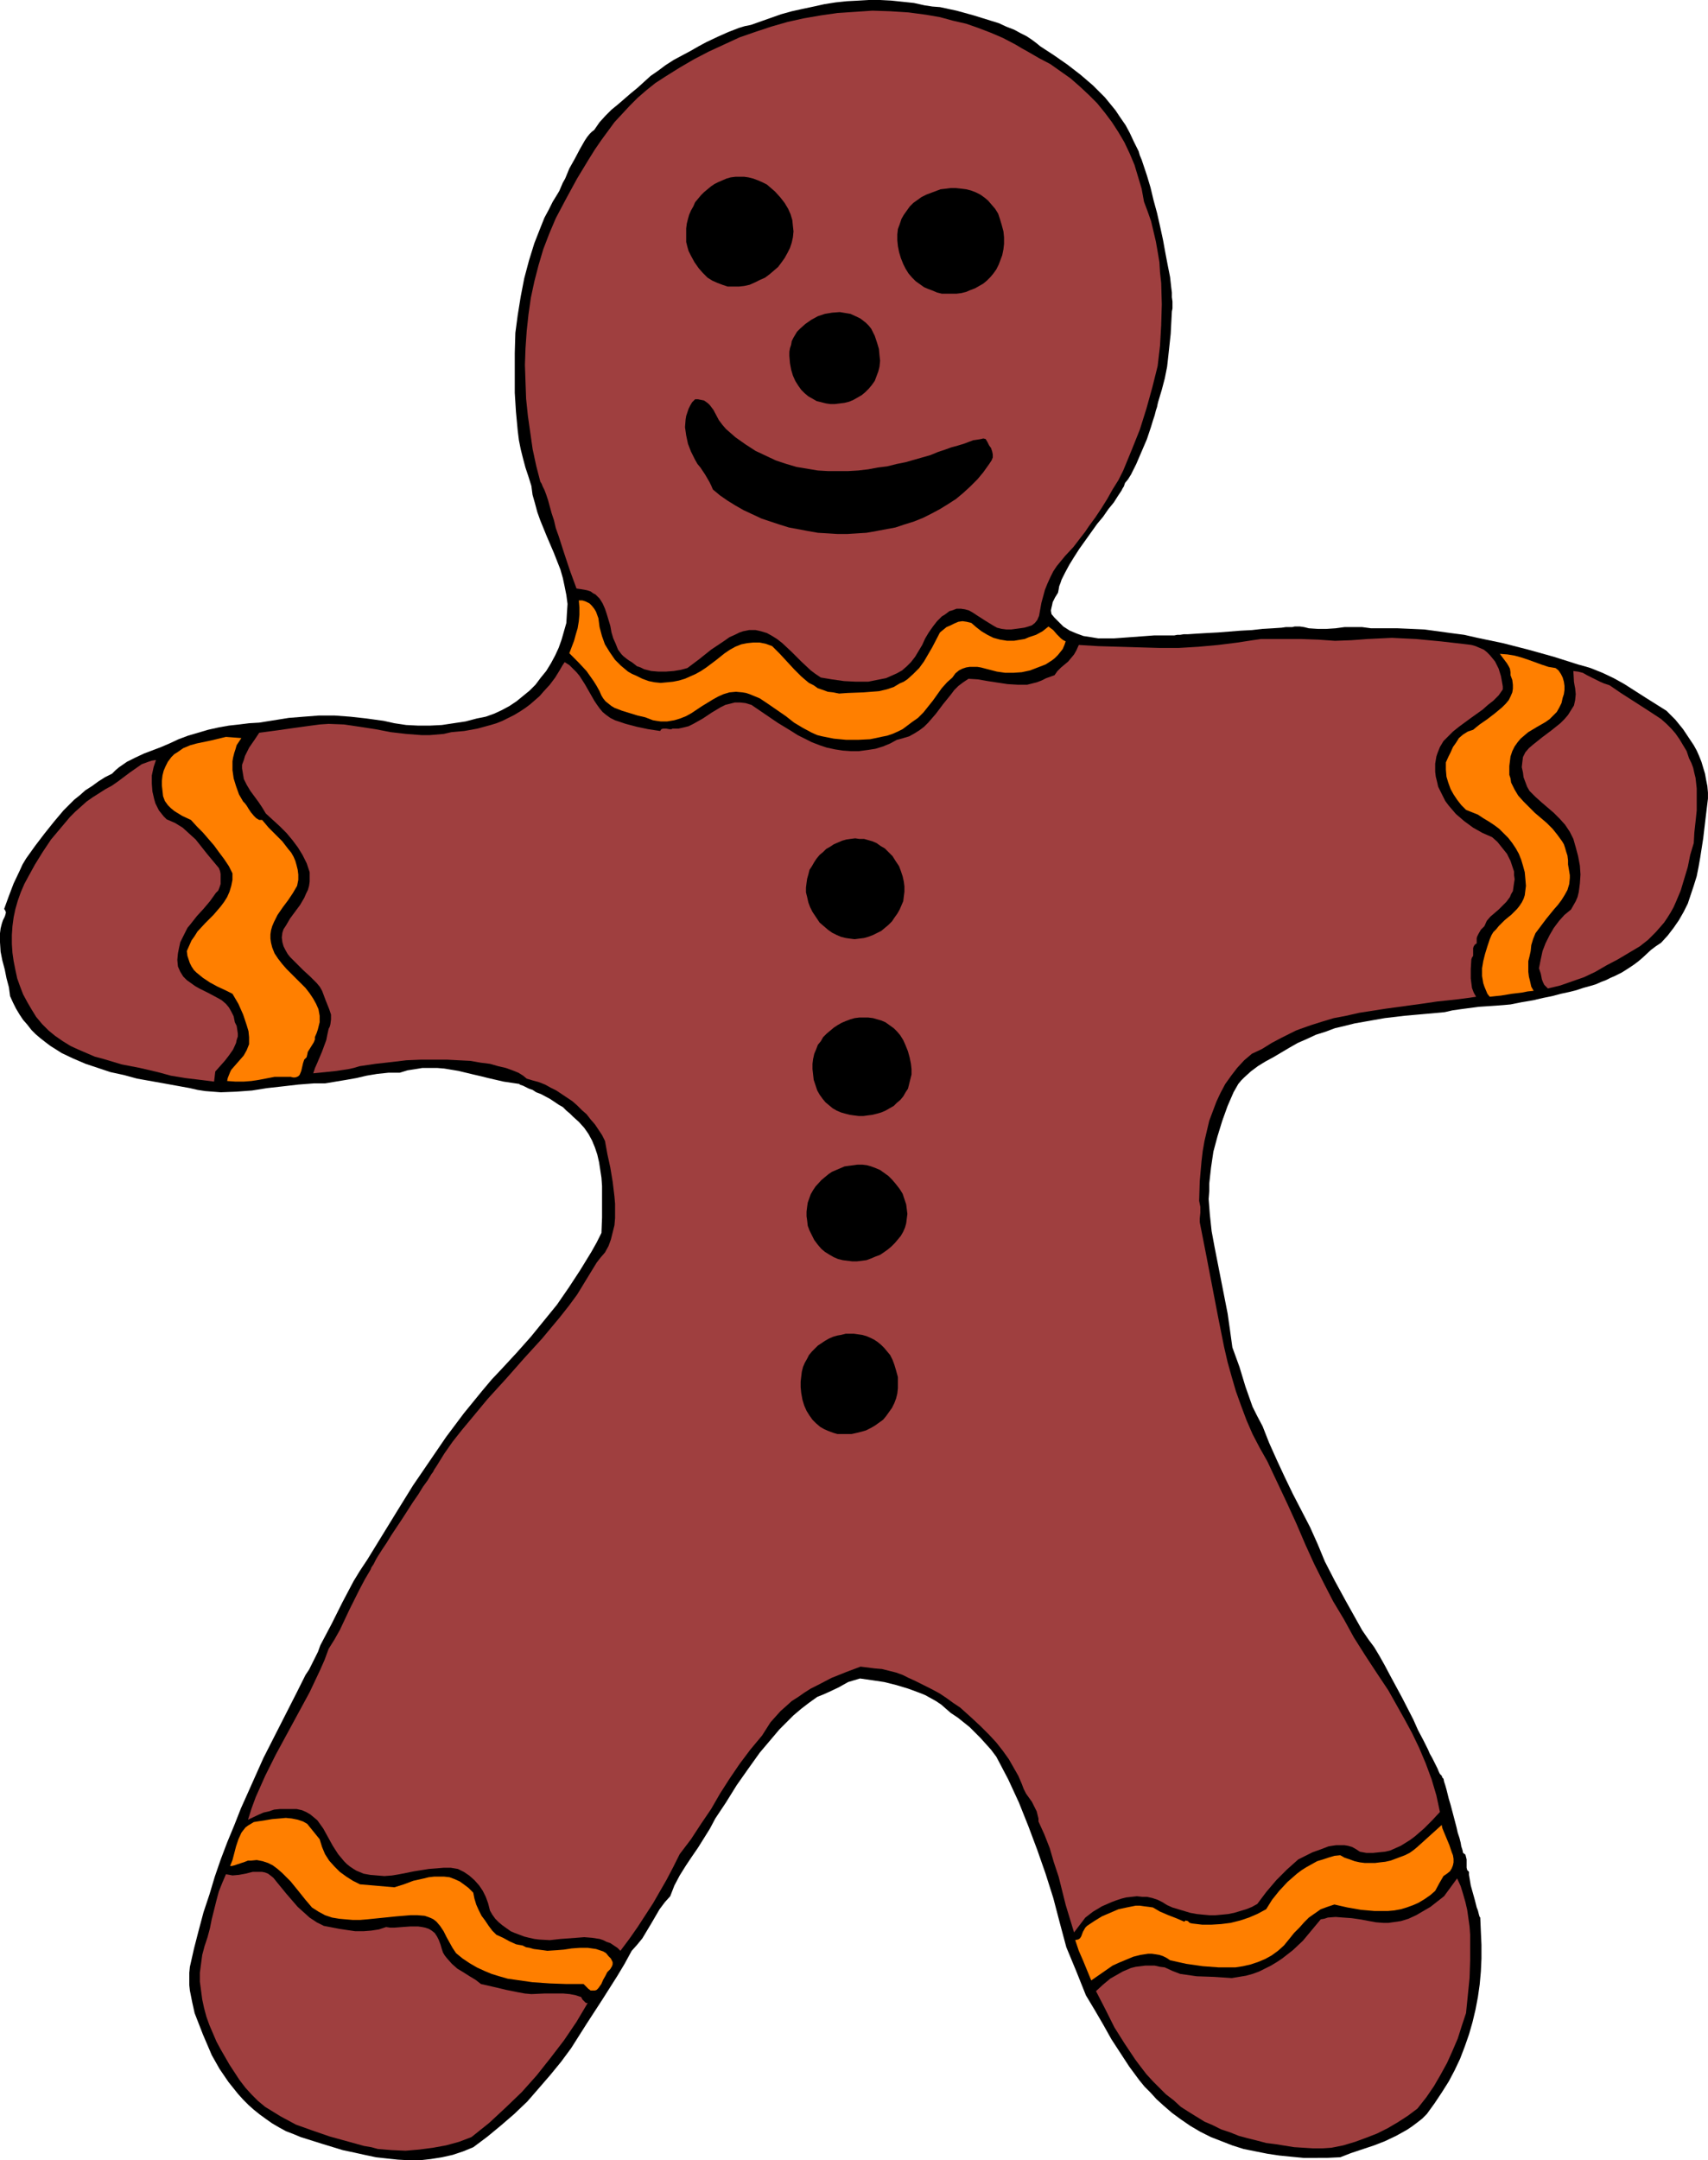
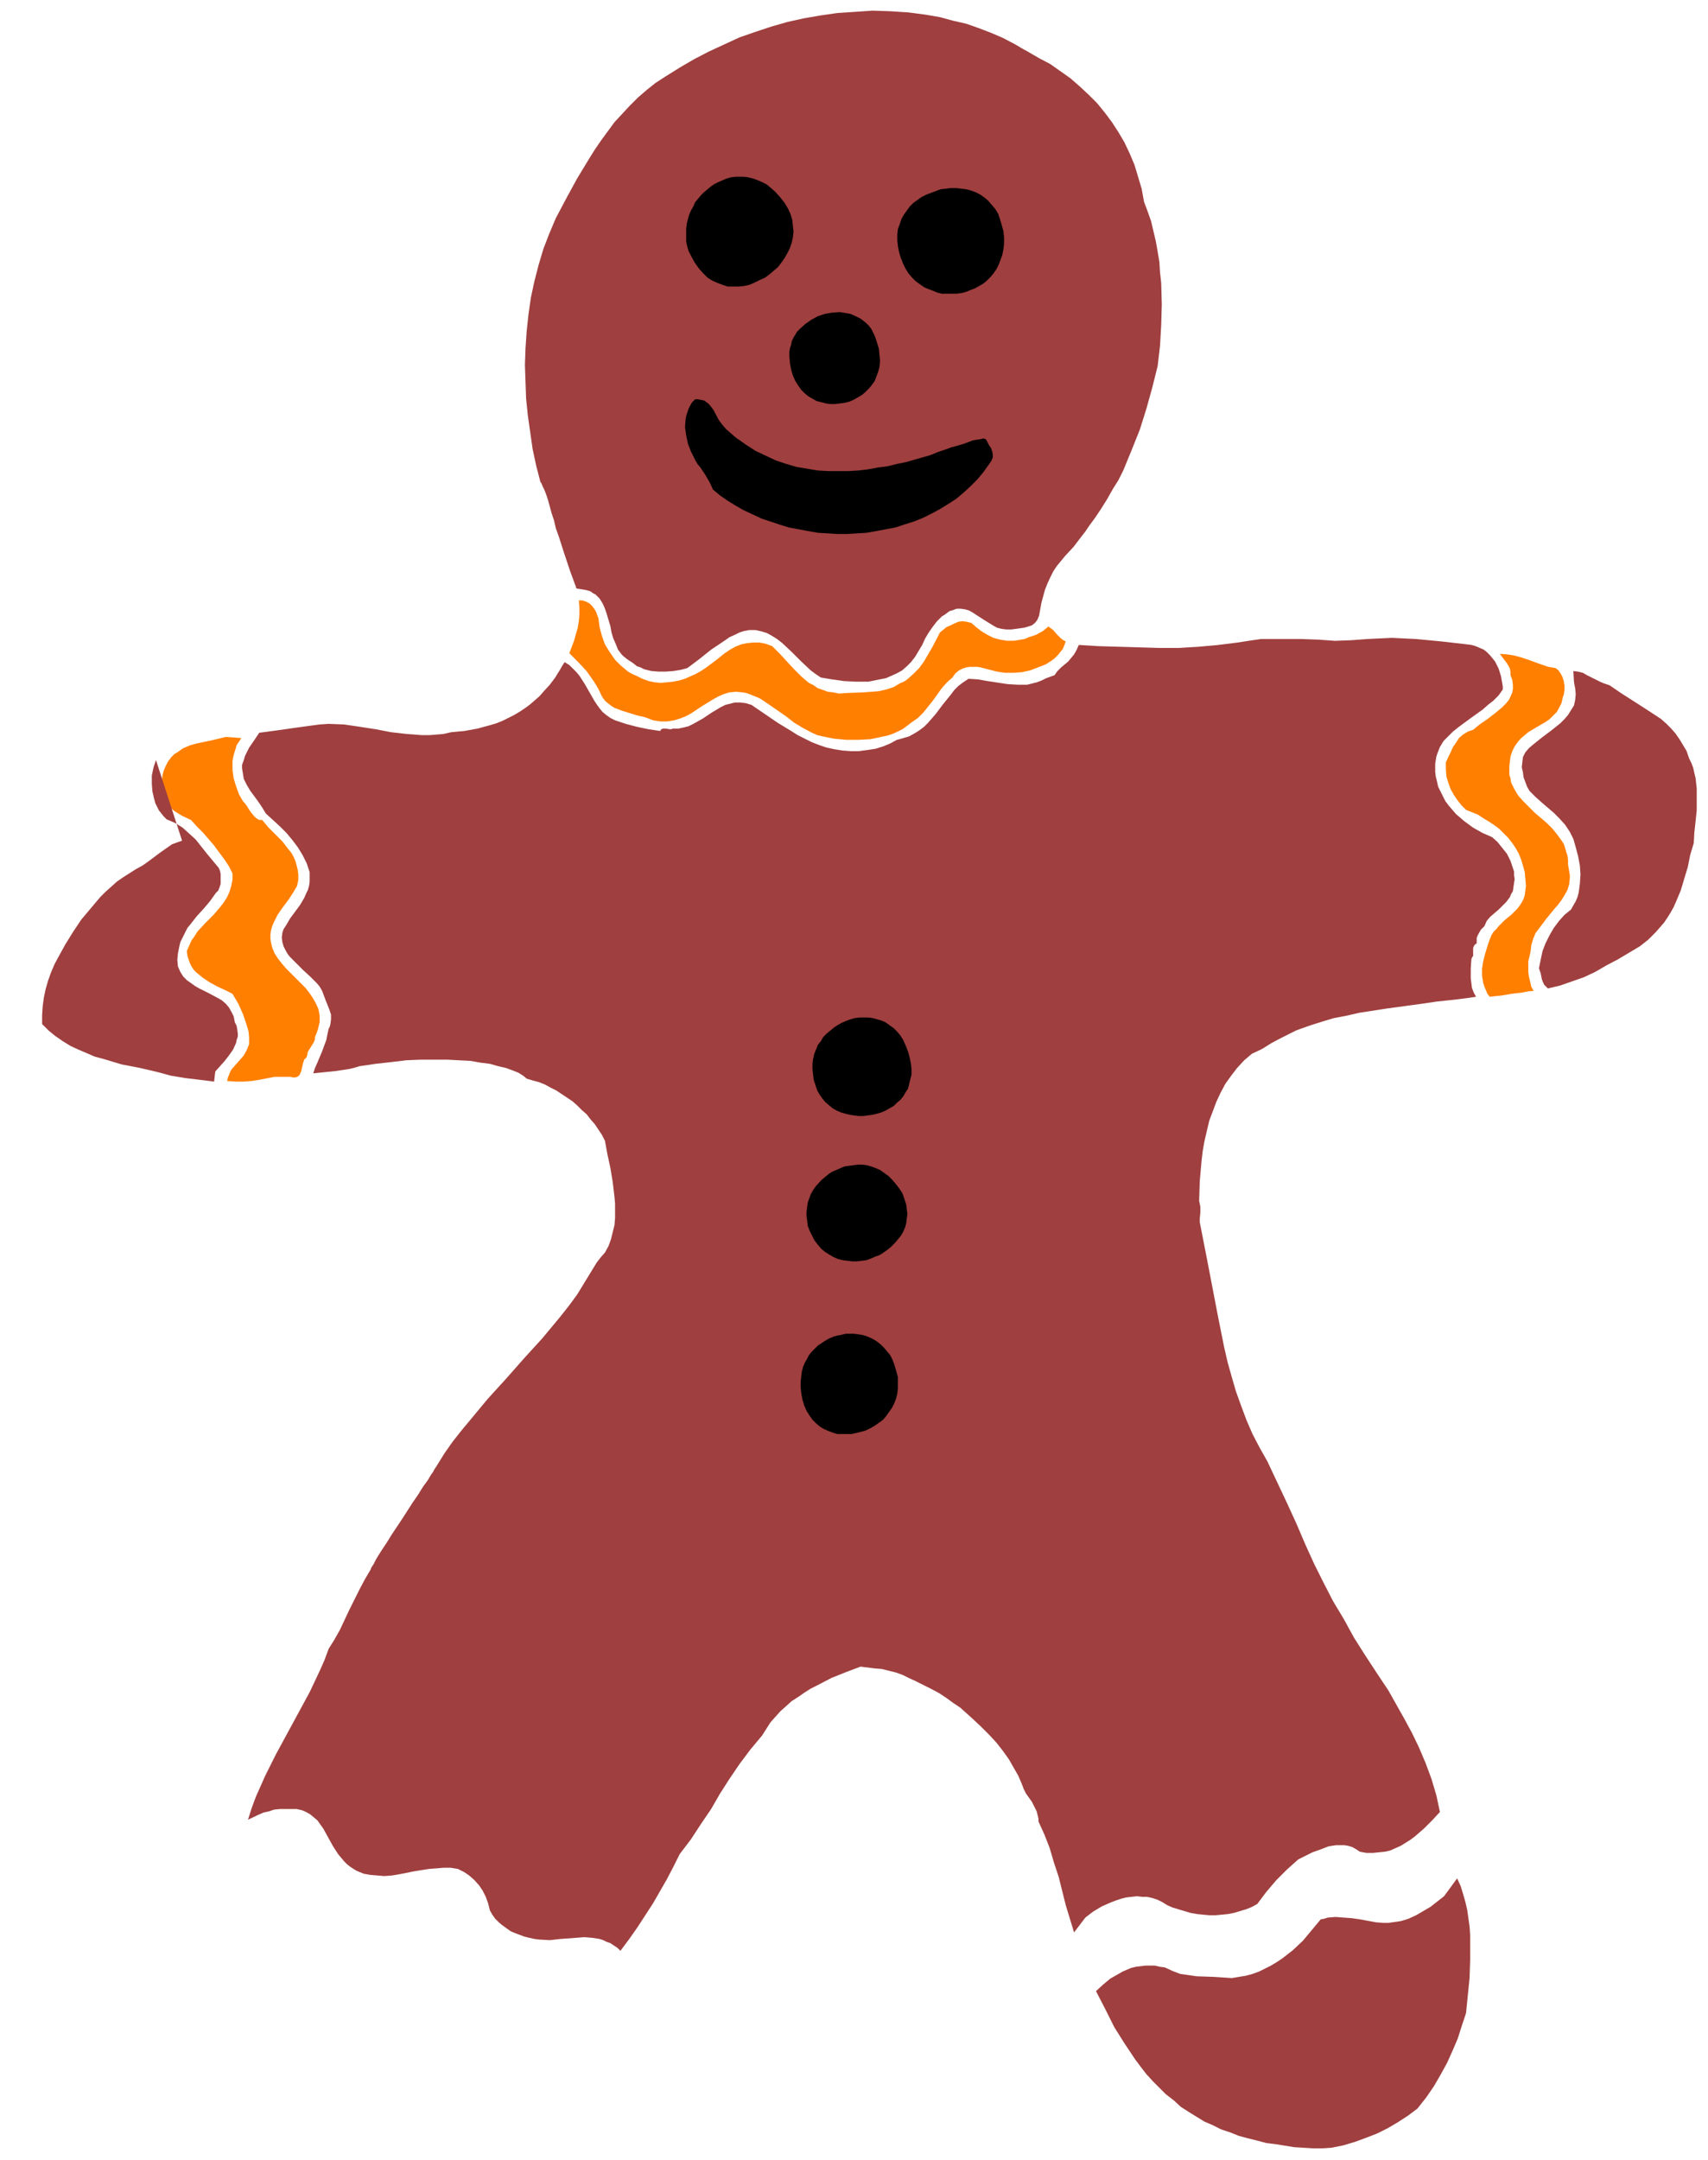
<svg xmlns="http://www.w3.org/2000/svg" xmlns:ns1="http://sodipodi.sourceforge.net/DTD/sodipodi-0.dtd" xmlns:ns2="http://www.inkscape.org/namespaces/inkscape" version="1.0" width="123.143mm" height="155.668mm" id="svg20" ns1:docname="Ginger Bread Boy 08.wmf">
  <ns1:namedview id="namedview20" pagecolor="#ffffff" bordercolor="#000000" borderopacity="0.25" ns2:showpageshadow="2" ns2:pageopacity="0.0" ns2:pagecheckerboard="0" ns2:deskcolor="#d1d1d1" ns2:document-units="mm" />
  <defs id="defs1">
    <pattern id="WMFhbasepattern" patternUnits="userSpaceOnUse" width="6" height="6" x="0" y="0" />
  </defs>
-   <path style="fill:#000000;fill-opacity:1;fill-rule:evenodd;stroke:none" d="m 283.455,12.604 3.717,2.424 3.717,2.585 3.555,2.747 3.394,2.909 1.616,1.616 1.616,1.616 1.454,1.778 1.454,1.778 1.293,1.939 1.454,2.101 1.131,2.101 1.131,2.424 0.323,0.646 0.485,0.97 0.485,0.97 0.323,1.131 0.485,1.131 0.485,1.454 0.97,2.909 0.97,3.232 0.808,3.393 0.97,3.555 0.808,3.555 0.808,3.717 0.646,3.555 0.646,3.393 0.646,3.232 0.323,2.909 0.162,1.293 v 1.293 l 0.162,1.131 v 1.939 l -0.162,0.808 -0.323,6.14 -0.646,5.979 -0.323,2.909 -0.646,3.232 -0.808,3.07 -0.97,3.232 -0.162,0.646 -0.162,0.808 -0.323,0.97 -0.323,1.293 -0.485,1.454 -0.485,1.616 -1.131,3.393 -1.454,3.393 -1.454,3.393 -0.808,1.616 -0.646,1.293 -0.808,1.293 -0.808,0.97 -0.162,0.485 -0.162,0.485 -0.323,0.485 -0.323,0.646 -0.97,1.454 -1.131,1.778 -1.454,1.778 -1.454,2.101 -1.616,1.939 -1.616,2.262 -3.232,4.525 -1.454,2.262 -1.293,2.101 -1.131,2.101 -0.97,1.939 -0.323,0.97 -0.323,0.808 -0.162,0.97 -0.162,0.808 -0.808,1.293 -0.646,1.293 -0.162,0.808 -0.162,0.646 -0.162,0.808 0.162,0.97 0.808,0.97 0.808,0.808 0.808,0.808 0.808,0.808 1.778,1.131 1.939,0.808 1.778,0.646 2.101,0.323 1.939,0.323 h 2.101 2.101 l 2.262,-0.162 4.363,-0.323 4.363,-0.323 h 2.262 2.101 0.485 0.646 l 0.808,-0.162 h 0.808 l 0.97,-0.162 h 1.131 l 2.424,-0.162 2.747,-0.162 3.07,-0.162 6.141,-0.485 3.07,-0.162 2.909,-0.323 2.747,-0.162 2.424,-0.162 1.131,-0.162 h 0.97 0.808 l 0.646,-0.162 h 0.646 0.323 0.485 l 1.131,0.162 1.293,0.323 2.424,0.162 h 2.424 l 2.424,-0.162 2.424,-0.323 h 2.424 2.424 l 2.424,0.323 h 3.717 3.555 l 3.717,0.162 3.555,0.162 3.555,0.485 3.555,0.485 3.717,0.485 3.555,0.808 6.949,1.454 6.949,1.778 6.949,1.939 6.626,2.101 1.778,0.485 1.616,0.485 3.232,1.293 3.07,1.454 2.909,1.616 5.818,3.717 5.656,3.555 2.424,2.424 2.101,2.585 1.939,2.909 0.97,1.454 0.808,1.454 0.646,1.454 0.646,1.616 0.485,1.616 0.485,1.616 0.323,1.778 0.323,1.616 0.162,1.778 v 1.616 l -0.646,5.332 -0.323,2.747 -0.323,2.747 -0.808,5.171 -0.485,2.747 -0.485,2.424 -0.808,2.585 -0.808,2.424 -0.808,2.424 -1.131,2.262 -1.293,2.262 -1.454,2.101 -1.616,2.101 -1.778,1.939 -1.454,0.97 -1.293,0.97 -2.262,2.101 -1.131,0.97 -1.293,0.97 -1.454,0.97 -1.778,1.131 -1.939,0.97 -1.131,0.485 -1.293,0.646 -1.293,0.485 -1.454,0.646 -1.616,0.485 -1.778,0.485 -1.939,0.646 -1.939,0.485 -2.262,0.485 -2.424,0.646 -2.424,0.485 -2.747,0.646 -2.909,0.485 -3.232,0.646 -1.778,0.162 -2.101,0.162 -2.424,0.162 -2.424,0.162 -4.848,0.646 -2.262,0.323 -2.101,0.485 -5.333,0.485 -5.495,0.485 -5.495,0.646 -5.495,0.97 -2.747,0.485 -2.586,0.646 -2.747,0.646 -2.586,0.97 -2.586,0.808 -2.424,1.131 -2.586,1.131 -2.262,1.293 -4.363,2.585 -2.101,1.131 -2.101,1.293 -1.939,1.454 -1.778,1.616 -0.808,0.808 -0.808,0.97 -0.646,1.131 -0.646,1.131 -1.616,3.717 -1.454,4.04 -1.293,4.201 -1.131,4.201 -0.646,4.363 -0.485,4.363 v 2.101 l -0.162,2.101 0.162,2.101 0.162,2.101 0.485,4.525 0.808,4.363 1.778,9.049 1.778,9.049 0.646,4.525 0.646,4.686 1.939,5.333 1.616,5.332 0.97,2.747 0.97,2.747 1.293,2.585 1.454,2.747 1.778,4.525 2.101,4.686 2.101,4.525 2.262,4.686 4.687,9.049 2.101,4.686 1.939,4.686 2.747,5.333 2.909,5.333 3.071,5.494 1.454,2.585 1.778,2.585 1.454,1.939 1.454,2.424 1.454,2.585 1.454,2.747 3.232,5.979 3.071,5.979 1.293,2.909 1.454,2.747 1.293,2.585 0.485,1.131 0.646,1.131 0.485,0.97 0.485,0.97 0.485,0.97 0.323,0.808 0.323,0.646 0.485,0.485 0.162,0.485 0.323,0.323 0.162,0.808 0.323,0.97 0.323,1.131 0.323,1.293 0.323,1.293 0.485,1.616 0.808,3.07 0.808,3.07 0.323,1.454 0.485,1.454 0.323,1.293 0.162,0.97 0.323,0.97 0.162,0.808 0.646,0.485 0.162,0.646 0.162,0.646 v 0.808 0.646 0.808 l 0.162,0.646 0.485,0.485 v 0.808 l 0.162,0.97 0.323,1.939 1.131,4.04 0.485,1.939 0.323,0.808 0.162,0.646 0.162,0.646 0.162,0.485 0.162,0.162 v 0.162 l 0.162,3.717 0.162,3.555 v 3.717 l -0.162,3.555 -0.323,3.555 -0.485,3.393 -0.646,3.393 -0.808,3.393 -0.97,3.393 -1.131,3.232 -1.293,3.393 -1.454,3.07 -1.616,3.07 -1.939,3.07 -1.939,2.909 -2.101,2.909 -1.293,1.293 -1.454,1.131 -1.293,0.97 -1.454,0.97 -2.909,1.616 -3.071,1.454 -2.909,1.131 -6.303,2.101 -2.909,1.131 -3.394,0.162 H 358.44 355.208 l -3.394,-0.323 -3.232,-0.323 -3.232,-0.485 -3.232,-0.646 -3.232,-0.646 -3.07,-0.97 -2.909,-1.131 -2.909,-1.131 -2.909,-1.454 -2.747,-1.616 -2.586,-1.778 -2.424,-1.778 -2.424,-2.101 -1.778,-1.616 -1.616,-1.778 -1.616,-1.616 -1.454,-1.778 -2.747,-3.717 -2.424,-3.717 -2.424,-3.717 -2.262,-4.04 -2.262,-3.878 -2.424,-4.04 -1.293,-3.232 -1.293,-3.232 -2.747,-6.625 -1.778,-6.625 -1.778,-6.787 -2.101,-6.625 -2.262,-6.464 -2.424,-6.464 -2.586,-6.464 -2.909,-6.302 -1.616,-3.07 -1.616,-3.07 -1.454,-1.939 -1.454,-1.616 -1.454,-1.616 -1.454,-1.454 -1.454,-1.454 -1.616,-1.293 -1.616,-1.293 -1.939,-1.293 -1.293,-1.131 -1.293,-1.131 -1.454,-0.97 -1.454,-0.808 -1.454,-0.808 -1.616,-0.646 -3.071,-1.131 -3.232,-0.97 -3.232,-0.808 -3.232,-0.485 -3.394,-0.485 -1.616,0.485 -1.616,0.485 -2.586,1.454 -2.747,1.293 -1.454,0.646 -1.616,0.646 -2.262,1.616 -2.101,1.616 -2.101,1.778 -1.939,1.939 -1.939,1.939 -1.778,2.101 -3.555,4.201 -3.232,4.525 -3.071,4.363 -2.909,4.686 -2.909,4.363 -1.454,2.747 -1.616,2.585 -1.616,2.585 -1.778,2.585 -1.616,2.424 -1.616,2.585 -1.454,2.747 -1.131,2.909 -1.454,1.616 -1.454,1.939 -2.262,3.878 -2.424,4.04 -1.454,1.778 -1.454,1.616 -1.939,3.555 -1.939,3.232 -4.202,6.625 -2.101,3.232 -2.101,3.232 -4.202,6.625 -2.747,3.717 -2.909,3.555 -3.07,3.555 -3.232,3.717 -3.555,3.393 -3.555,3.07 -3.717,3.07 -3.879,2.909 -2.747,1.131 -2.909,0.97 -2.909,0.646 -3.071,0.485 -2.909,0.323 h -3.07 l -2.909,-0.162 -3.071,-0.323 -2.909,-0.323 -3.07,-0.646 -2.909,-0.646 -3.07,-0.646 -5.818,-1.778 -5.656,-1.778 -1.939,-0.808 -2.101,-0.808 -1.778,-0.97 -1.939,-1.131 -1.616,-1.131 -1.778,-1.293 -1.616,-1.293 -1.454,-1.293 -1.454,-1.454 -1.454,-1.616 -1.293,-1.616 -1.293,-1.616 -2.424,-3.555 -2.101,-3.717 -2.424,-5.656 -1.131,-2.909 -1.131,-2.909 -0.646,-2.909 -0.646,-3.232 -0.162,-1.454 v -1.616 -1.778 l 0.162,-1.616 1.131,-5.009 1.293,-5.009 1.293,-4.848 1.616,-4.848 1.454,-4.848 1.616,-4.686 1.778,-4.686 1.939,-4.686 1.778,-4.525 2.101,-4.686 4.04,-9.049 4.525,-8.888 4.525,-8.888 1.616,-3.232 0.808,-1.616 0.97,-1.454 1.616,-3.232 0.808,-1.616 0.646,-1.778 3.07,-5.817 2.909,-5.817 3.07,-5.817 1.778,-2.909 1.939,-2.909 8.242,-13.412 4.202,-6.787 4.525,-6.625 4.525,-6.625 4.848,-6.464 5.01,-6.14 2.586,-3.07 2.747,-2.909 4.04,-4.363 3.879,-4.363 3.555,-4.363 3.555,-4.363 3.232,-4.686 3.071,-4.686 3.07,-5.009 1.454,-2.585 1.293,-2.585 0.162,-4.201 v -4.201 -4.363 l -0.162,-2.262 -0.323,-2.101 -0.323,-2.101 -0.485,-2.101 -0.646,-1.939 -0.808,-1.939 -0.97,-1.778 -1.131,-1.616 -1.454,-1.616 -1.616,-1.454 -0.808,-0.808 -0.97,-0.808 -0.97,-0.97 -1.131,-0.646 -2.424,-1.616 -2.424,-1.293 -1.293,-0.485 -0.97,-0.646 -0.97,-0.323 -0.97,-0.485 -0.646,-0.323 -0.485,-0.162 -0.485,-0.162 v -0.162 l -4.363,-0.646 -4.202,-0.97 -1.939,-0.485 -2.101,-0.485 -4.04,-0.97 -3.879,-0.646 -1.939,-0.162 h -1.939 -2.101 l -1.939,0.323 -2.101,0.323 -2.101,0.646 h -1.616 -1.454 l -3.07,0.323 -2.909,0.485 -2.747,0.646 -2.747,0.485 -2.909,0.485 -2.909,0.485 h -1.454 -1.616 l -4.202,0.323 -4.202,0.485 -4.363,0.485 -4.04,0.646 -4.363,0.323 -4.202,0.162 -2.101,-0.162 -2.101,-0.162 -2.101,-0.323 -2.101,-0.485 -7.111,-1.293 -7.272,-1.293 -3.555,-0.97 -3.717,-0.808 -3.394,-1.131 -3.394,-1.131 -3.394,-1.454 -3.07,-1.454 -3.07,-1.939 -1.293,-0.97 -1.454,-1.131 L 9.696,281.653 8.565,280.522 7.434,279.068 6.303,277.775 5.333,276.321 4.363,274.705 3.555,273.089 2.747,271.311 2.424,268.888 1.778,266.464 1.293,264.04 0.646,261.616 0.162,259.192 0,256.607 v -1.131 -1.293 l 0.162,-1.293 0.323,-1.293 0.323,-0.97 0.485,-0.97 0.162,-0.485 0.162,-0.646 -0.162,-0.485 -0.323,-0.485 1.293,-3.555 1.293,-3.393 1.616,-3.393 0.808,-1.778 0.97,-1.616 2.424,-3.393 2.586,-3.393 2.586,-3.232 2.586,-3.07 2.909,-2.909 1.616,-1.293 1.454,-1.293 1.778,-1.131 1.778,-1.293 1.778,-1.131 1.939,-0.97 0.97,-0.97 0.97,-0.808 2.101,-1.454 2.262,-1.131 2.424,-1.131 4.687,-1.778 2.262,-0.97 2.424,-1.131 2.586,-0.97 2.747,-0.808 2.747,-0.808 2.909,-0.646 2.747,-0.485 2.909,-0.323 2.586,-0.323 2.747,-0.162 4.04,-0.646 4.04,-0.646 4.04,-0.323 4.202,-0.323 h 4.202 l 4.363,0.323 4.363,0.485 4.687,0.646 2.909,0.646 3.232,0.485 3.232,0.162 h 3.232 l 3.232,-0.162 3.232,-0.485 3.232,-0.485 3.071,-0.808 2.424,-0.485 2.262,-0.808 2.101,-0.97 2.101,-1.131 1.939,-1.293 1.778,-1.454 1.778,-1.454 1.616,-1.616 1.454,-1.939 1.454,-1.778 1.293,-2.101 1.131,-2.101 0.97,-2.101 0.808,-2.262 0.646,-2.262 0.646,-2.262 0.162,-2.747 0.162,-2.424 -0.323,-2.424 -0.485,-2.424 -0.485,-2.262 -0.646,-2.262 -1.778,-4.525 -0.97,-2.262 -0.97,-2.262 -1.778,-4.363 -0.808,-2.262 -0.646,-2.424 -0.646,-2.262 -0.323,-2.424 -0.808,-2.585 -0.808,-2.424 -0.646,-2.424 -0.646,-2.585 -0.485,-2.424 -0.323,-2.585 -0.485,-5.171 -0.323,-5.171 v -5.333 -5.494 l 0.162,-5.494 0.646,-4.848 0.808,-5.009 0.97,-5.009 1.293,-4.848 1.454,-4.686 1.778,-4.525 0.97,-2.424 1.131,-2.101 1.131,-2.262 1.293,-2.101 0.485,-0.808 0.485,-1.131 0.485,-1.131 0.646,-1.131 1.131,-2.747 1.454,-2.585 1.454,-2.747 0.646,-1.131 0.646,-1.131 0.646,-0.97 0.646,-0.808 0.646,-0.646 0.646,-0.485 1.454,-2.101 1.616,-1.778 1.616,-1.616 1.778,-1.454 3.555,-3.07 1.778,-1.454 1.778,-1.616 1.778,-1.616 2.101,-1.454 1.939,-1.454 2.262,-1.454 4.525,-2.424 2.262,-1.293 2.101,-1.131 3.071,-1.454 2.909,-1.293 2.909,-1.131 1.616,-0.485 1.616,-0.323 5.495,-1.939 2.747,-0.97 2.909,-0.808 2.909,-0.646 3.071,-0.646 2.909,-0.646 3.071,-0.485 3.07,-0.323 3.071,-0.162 L 236.751,0 h 3.07 l 3.071,0.162 3.071,0.323 3.07,0.323 2.909,0.646 2.101,0.323 2.101,0.162 2.262,0.485 2.262,0.485 4.687,1.293 4.687,1.454 2.101,0.646 2.101,0.97 2.101,0.808 1.778,0.97 1.616,0.808 1.454,0.97 1.293,0.97 z" id="path1" />
  <path style="fill:#9f3f3f;fill-opacity:1;fill-rule:evenodd;stroke:none" d="m 280.062,14.058 3.071,1.778 3.07,1.616 2.747,1.939 2.747,1.939 2.586,2.262 2.424,2.262 2.262,2.262 2.101,2.585 1.939,2.585 1.778,2.747 1.616,2.747 1.454,3.07 1.293,3.07 0.97,3.232 0.97,3.232 0.646,3.555 0.97,2.585 0.97,2.747 0.646,2.747 0.646,2.747 0.485,2.747 0.485,2.909 0.162,2.747 0.323,2.909 0.162,5.817 -0.162,5.656 -0.323,5.656 -0.646,5.494 -1.454,5.817 -1.616,5.817 -1.778,5.656 -2.262,5.656 -1.131,2.747 -1.131,2.747 -1.293,2.585 -1.616,2.585 -1.454,2.585 -1.616,2.585 -1.616,2.424 -1.778,2.424 -0.97,1.454 -1.131,1.454 -2.101,2.747 -2.262,2.424 -2.262,2.747 -0.97,1.454 -0.808,1.616 -0.808,1.778 -0.646,1.616 -0.485,1.778 -0.485,1.778 -0.323,1.778 -0.323,1.778 -0.485,1.131 -0.646,0.808 -0.808,0.646 -0.97,0.323 -1.131,0.323 -1.131,0.162 -2.424,0.323 h -1.293 l -1.293,-0.162 -1.293,-0.323 -1.131,-0.646 -2.101,-1.293 -2.262,-1.454 -0.97,-0.646 -1.131,-0.646 -1.131,-0.323 -1.131,-0.162 h -1.131 l -1.293,0.485 -0.646,0.162 -0.646,0.485 -0.646,0.485 -0.808,0.485 -1.293,1.293 -1.131,1.454 -1.131,1.616 -0.97,1.616 -0.808,1.778 -1.939,3.232 -1.131,1.454 -1.131,1.131 -1.293,1.131 -1.454,0.808 -1.454,0.646 -1.454,0.646 -1.616,0.323 -1.616,0.323 -1.616,0.323 h -1.616 -1.778 l -3.232,-0.162 -3.394,-0.485 -2.909,-0.485 -1.454,-0.97 -1.293,-0.97 -2.586,-2.424 -2.586,-2.585 -2.586,-2.424 -1.454,-1.131 -1.293,-0.808 -1.454,-0.808 -1.616,-0.485 -1.454,-0.323 h -1.778 l -0.808,0.162 -0.808,0.162 -0.97,0.323 -0.97,0.485 -1.778,0.808 -1.616,1.131 -3.394,2.262 -3.232,2.585 -3.232,2.424 -1.778,0.485 -1.939,0.323 -2.101,0.162 h -2.101 l -1.939,-0.162 -1.939,-0.485 -0.97,-0.485 -0.97,-0.323 -0.808,-0.646 -0.646,-0.485 -0.808,-0.485 -0.646,-0.485 -0.808,-0.646 -0.485,-0.485 -0.97,-1.293 -0.646,-1.616 -0.646,-1.454 -0.485,-1.616 -0.323,-1.778 -0.97,-3.232 -0.485,-1.454 -0.646,-1.454 -0.808,-1.293 -1.131,-1.131 -0.646,-0.323 -0.646,-0.485 -0.97,-0.323 -0.808,-0.162 -0.97,-0.162 -1.131,-0.162 -1.778,-4.848 -1.616,-4.848 -1.454,-4.525 -0.808,-2.262 -0.485,-2.101 -0.646,-1.939 -0.485,-1.778 -0.485,-1.778 -0.485,-1.454 -0.485,-1.293 -0.485,-0.97 -0.323,-0.808 -0.323,-0.485 -1.131,-4.363 -0.97,-4.525 -0.646,-4.525 -0.646,-4.525 -0.485,-4.686 -0.162,-4.525 -0.162,-4.686 0.162,-4.525 0.323,-4.686 0.485,-4.525 0.646,-4.525 0.97,-4.525 1.131,-4.363 1.293,-4.363 1.616,-4.201 1.778,-4.201 2.909,-5.494 2.909,-5.333 3.232,-5.333 1.616,-2.585 1.778,-2.585 1.778,-2.424 1.778,-2.424 2.101,-2.262 2.101,-2.262 2.101,-2.101 2.424,-2.101 2.424,-1.939 2.747,-1.778 3.879,-2.424 3.879,-2.262 4.04,-2.101 4.202,-1.939 4.202,-1.939 4.202,-1.454 4.363,-1.454 4.525,-1.293 4.363,-0.97 4.687,-0.808 4.525,-0.646 4.848,-0.323 4.687,-0.323 4.848,0.162 5.01,0.323 4.848,0.646 3.717,0.646 3.555,0.97 3.555,0.808 3.232,1.131 3.394,1.293 3.394,1.454 3.394,1.778 1.616,0.97 z" id="path2" />
  <path style="fill:#000000;fill-opacity:1;fill-rule:evenodd;stroke:none" d="m 273.436,63.021 0.162,1.616 v 1.778 l -0.162,1.454 -0.323,1.616 -0.485,1.293 -0.485,1.293 -0.646,1.293 -0.808,1.131 -0.808,0.97 -0.97,0.97 -0.97,0.808 -1.131,0.646 -1.131,0.646 -1.293,0.485 -1.131,0.485 -1.293,0.323 -1.293,0.162 h -1.454 -1.131 -1.454 l -1.293,-0.323 -1.131,-0.485 -1.293,-0.485 -1.131,-0.485 -1.131,-0.808 -1.131,-0.808 -0.97,-0.97 -0.97,-1.131 -0.808,-1.293 -0.646,-1.293 -0.646,-1.616 -0.485,-1.616 -0.323,-1.616 -0.162,-1.616 v -1.616 l 0.162,-1.454 0.485,-1.293 0.485,-1.454 0.646,-1.131 0.808,-1.131 0.808,-1.131 0.97,-0.97 1.131,-0.808 1.131,-0.808 1.293,-0.646 1.293,-0.485 1.293,-0.485 1.293,-0.485 1.454,-0.162 1.293,-0.162 h 1.454 l 1.454,0.162 1.293,0.162 1.293,0.323 1.293,0.485 1.293,0.646 1.131,0.808 0.97,0.808 0.97,1.131 0.97,1.131 0.808,1.293 0.485,1.454 0.485,1.616 z" id="path3" />
  <path style="fill:#000000;fill-opacity:1;fill-rule:evenodd;stroke:none" d="m 211.218,52.194 1.454,1.616 1.131,1.454 0.97,1.616 0.646,1.454 0.485,1.616 0.162,1.616 0.162,1.454 -0.162,1.616 -0.323,1.454 -0.485,1.454 -0.646,1.293 -0.808,1.454 -0.808,1.131 -0.97,1.293 -1.131,0.97 -1.131,0.97 -1.293,0.97 -1.454,0.646 -1.293,0.646 -1.454,0.646 -1.454,0.323 -1.454,0.162 h -1.454 -1.616 l -1.454,-0.485 -1.293,-0.485 -1.454,-0.646 -1.293,-0.808 -1.293,-1.293 -1.131,-1.293 -1.131,-1.616 -0.97,-1.778 -0.646,-1.293 -0.323,-1.131 -0.323,-1.293 v -1.293 -1.293 -1.131 l 0.162,-1.293 0.323,-1.293 0.323,-1.131 0.485,-1.131 0.646,-1.131 0.485,-1.131 0.808,-0.97 0.808,-0.97 0.808,-0.808 0.97,-0.808 0.97,-0.808 0.97,-0.646 0.97,-0.485 1.131,-0.485 1.131,-0.485 1.131,-0.323 1.293,-0.162 h 1.131 1.293 l 1.131,0.162 1.293,0.323 1.293,0.485 1.131,0.485 1.293,0.646 1.131,0.97 z" id="path4" />
  <path style="fill:#000000;fill-opacity:1;fill-rule:evenodd;stroke:none" d="m 238.367,91.461 0.646,1.939 0.485,1.616 0.162,1.778 0.162,1.454 -0.162,1.616 -0.323,1.293 -0.485,1.293 -0.485,1.293 -0.808,1.131 -0.808,0.97 -0.97,0.97 -0.97,0.808 -1.131,0.646 -1.131,0.646 -1.131,0.485 -1.293,0.323 -1.293,0.162 -1.293,0.162 h -1.293 l -1.131,-0.162 -1.293,-0.323 -1.293,-0.323 -1.131,-0.646 -1.131,-0.646 -0.97,-0.808 -0.97,-0.97 -0.808,-1.131 -0.808,-1.293 -0.646,-1.454 -0.485,-1.616 -0.323,-1.778 -0.162,-1.939 v -1.131 l 0.162,-0.97 0.323,-0.97 0.162,-0.97 0.485,-0.97 0.485,-0.808 0.485,-0.808 0.808,-0.808 1.454,-1.293 1.616,-1.131 1.778,-0.97 1.939,-0.646 1.939,-0.323 2.101,-0.162 1.939,0.323 0.97,0.162 1.778,0.808 0.97,0.485 1.454,1.131 0.808,0.808 0.646,0.808 0.485,0.97 z" id="path5" />
  <path style="fill:#000000;fill-opacity:1;fill-rule:evenodd;stroke:none" d="m 268.588,119.577 0.485,0.808 0.485,0.97 0.485,0.646 0.323,0.97 0.162,0.808 v 0.808 l -0.323,0.808 -0.646,0.97 -1.616,2.262 -1.616,1.939 -1.939,1.939 -1.939,1.778 -1.939,1.616 -2.262,1.454 -2.101,1.293 -2.424,1.293 -2.262,1.131 -2.424,0.97 -2.586,0.808 -2.424,0.808 -2.586,0.485 -2.586,0.485 -2.747,0.485 -2.586,0.162 -2.586,0.162 h -2.747 l -2.586,-0.162 -2.747,-0.162 -2.747,-0.485 -2.586,-0.485 -2.586,-0.485 -2.586,-0.808 -2.424,-0.808 -2.424,-0.808 -2.424,-1.131 -2.424,-1.131 -2.262,-1.293 -2.101,-1.293 -2.101,-1.454 -1.939,-1.616 -0.485,-1.131 -0.485,-0.97 -1.131,-1.939 -1.293,-1.939 -0.808,-0.97 -0.646,-1.131 -1.131,-2.262 -0.808,-2.101 -0.485,-2.262 -0.323,-2.262 0.162,-2.101 0.162,-0.97 0.323,-0.97 0.323,-0.97 0.485,-0.97 0.485,-0.808 0.808,-0.808 h 0.808 l 0.808,0.162 0.808,0.162 0.485,0.323 0.646,0.485 0.485,0.485 0.97,1.293 1.454,2.747 0.97,1.293 0.97,1.131 2.586,2.262 2.747,1.939 2.747,1.778 2.747,1.293 2.747,1.293 2.909,0.97 2.747,0.808 2.909,0.485 2.909,0.485 2.747,0.162 h 2.747 2.747 l 2.747,-0.162 2.747,-0.323 2.586,-0.485 2.586,-0.323 2.586,-0.646 2.424,-0.485 2.262,-0.646 2.262,-0.646 2.262,-0.646 1.939,-0.808 1.939,-0.646 1.778,-0.646 1.778,-0.485 1.616,-0.485 1.293,-0.485 1.293,-0.485 1.131,-0.162 0.97,-0.162 0.646,-0.162 z" id="path6" />
  <path style="fill:#9f3f3f;fill-opacity:1;fill-rule:evenodd;stroke:none" d="m 399.649,175.488 1.293,0.162 1.131,0.323 1.131,0.485 1.131,0.485 0.808,0.646 0.808,0.808 0.808,0.97 0.646,0.808 0.485,0.97 0.485,0.97 0.646,2.101 0.323,1.778 0.162,0.97 v 0.808 l -1.131,1.616 -1.454,1.454 -1.454,1.131 -1.454,1.293 -3.394,2.424 -3.07,2.262 -1.616,1.293 -1.293,1.293 -1.293,1.293 -0.97,1.616 -0.646,1.616 -0.323,0.97 -0.162,0.97 -0.162,0.97 v 1.131 1.131 l 0.162,1.293 0.323,1.293 0.323,1.454 0.646,1.293 0.646,1.293 0.646,1.293 0.97,1.293 0.97,1.131 0.97,1.131 1.131,0.97 1.131,0.97 2.424,1.778 2.586,1.454 2.586,1.131 1.454,1.293 1.293,1.616 1.293,1.616 0.97,1.939 0.646,1.939 0.323,0.97 v 0.97 l 0.162,1.131 -0.162,0.97 -0.162,1.131 -0.162,1.131 -0.485,0.808 -0.323,0.808 -0.97,1.293 -1.131,1.131 -0.97,0.97 -1.131,0.97 -1.131,0.97 -0.97,1.131 -0.646,1.454 -0.485,0.485 -0.485,0.485 -0.646,1.131 -0.323,0.646 -0.162,0.485 v 0.646 0.808 l -0.485,0.323 -0.323,0.485 -0.162,0.485 v 0.646 1.454 l -0.323,0.485 -0.162,0.485 -0.162,2.585 v 2.585 l 0.162,1.293 0.162,1.293 0.485,1.293 0.646,1.131 -1.131,0.162 -1.131,0.162 -2.424,0.323 -2.909,0.323 -3.071,0.323 -3.232,0.485 -3.555,0.485 -7.111,0.97 -7.272,1.131 -3.555,0.808 -3.394,0.646 -3.232,0.97 -3.071,0.97 -2.747,0.97 -1.293,0.485 -1.293,0.646 -2.586,1.293 -2.747,1.454 -2.586,1.616 -2.747,1.293 -2.101,1.778 -1.939,2.101 -1.616,2.101 -1.616,2.262 -1.293,2.424 -1.131,2.424 -0.97,2.585 -0.97,2.585 -0.646,2.747 -0.646,2.747 -0.485,2.747 -0.323,2.747 -0.485,5.494 -0.162,5.332 0.162,0.808 0.162,0.808 v 1.616 l -0.162,1.616 v 0.97 l 0.162,0.808 1.616,8.241 1.616,8.403 1.616,8.403 1.616,8.08 0.97,4.201 1.131,4.04 1.131,3.878 1.454,4.04 1.454,3.878 1.616,3.717 1.939,3.717 2.101,3.717 5.333,11.311 2.586,5.656 2.424,5.656 2.424,5.333 2.586,5.171 2.586,5.009 2.909,4.848 2.747,5.009 3.071,4.848 3.07,4.686 3.232,4.848 4.363,7.756 2.101,3.878 1.939,4.04 1.778,4.201 1.616,4.363 1.293,4.363 0.485,2.262 0.485,2.262 -2.101,2.262 -2.262,2.262 -2.424,2.101 -1.293,0.97 -1.293,0.808 -1.293,0.808 -1.454,0.646 -1.454,0.646 -1.454,0.323 -1.616,0.162 -1.616,0.162 h -1.778 l -1.778,-0.323 -0.97,-0.646 -1.131,-0.646 -1.131,-0.323 -0.97,-0.162 h -1.131 -1.131 l -1.131,0.162 -0.97,0.162 -2.101,0.808 -2.262,0.808 -1.939,0.97 -1.939,0.97 -3.071,2.747 -2.909,2.909 -2.747,3.232 -2.424,3.232 -1.454,0.808 -1.616,0.646 -1.616,0.485 -1.616,0.485 -1.616,0.323 -1.616,0.162 -1.778,0.162 h -1.778 l -1.778,-0.162 -1.616,-0.162 -1.778,-0.323 -1.616,-0.485 -1.616,-0.485 -1.616,-0.485 -1.454,-0.646 -1.293,-0.808 -1.293,-0.646 -1.454,-0.485 -1.454,-0.323 h -1.293 l -1.454,-0.162 -1.454,0.162 -1.454,0.162 -1.293,0.323 -1.454,0.485 -1.293,0.485 -2.586,1.131 -2.424,1.454 -2.101,1.616 -3.07,4.04 -1.131,-3.717 -1.131,-3.717 -0.97,-3.878 -0.97,-3.878 -1.293,-3.878 -1.131,-3.878 -1.454,-3.717 -1.616,-3.555 v -0.808 l -0.162,-0.646 -0.323,-1.293 -0.646,-1.293 -0.646,-1.293 -0.808,-1.131 -0.808,-1.131 -0.646,-1.293 -0.485,-1.293 -0.97,-2.262 -1.293,-2.262 -1.293,-2.262 -1.616,-2.262 -1.778,-2.262 -1.939,-2.101 -2.262,-2.262 -2.424,-2.262 -3.232,-2.909 -1.939,-1.293 -1.778,-1.293 -1.939,-1.293 -2.101,-1.131 -2.262,-1.131 -2.262,-1.131 -1.778,-0.808 -1.616,-0.808 -1.778,-0.646 -1.939,-0.485 -1.939,-0.485 -1.939,-0.162 -3.879,-0.485 -3.879,1.454 -4.04,1.616 -3.717,1.939 -1.939,0.97 -1.778,1.131 -1.616,1.131 -1.778,1.131 -1.616,1.454 -1.454,1.293 -1.454,1.616 -1.293,1.454 -1.131,1.778 -1.131,1.778 -1.616,1.939 -1.616,1.939 -2.909,3.878 -2.747,4.04 -2.586,4.04 -2.424,4.201 -2.747,4.04 -2.747,4.201 -3.07,4.04 -1.778,3.555 -1.778,3.393 -3.717,6.464 -2.101,3.232 -2.101,3.232 -2.262,3.232 -2.424,3.232 -0.808,-0.808 -0.97,-0.646 -0.97,-0.646 -0.97,-0.323 -0.97,-0.485 -0.97,-0.323 -2.101,-0.323 -2.101,-0.162 -2.101,0.162 -4.363,0.323 -2.909,0.323 -2.909,-0.162 -1.293,-0.162 -1.454,-0.323 -1.293,-0.323 -1.293,-0.485 -1.293,-0.485 -1.131,-0.485 -1.131,-0.808 -1.131,-0.808 -0.97,-0.808 -0.97,-0.97 -0.808,-1.131 -0.646,-1.131 -0.485,-1.939 -0.646,-1.778 -0.808,-1.616 -0.97,-1.454 -1.293,-1.454 -1.454,-1.293 -1.454,-0.97 -1.616,-0.808 -1.939,-0.323 h -1.939 l -1.939,0.162 -2.101,0.162 -4.04,0.646 -4.04,0.808 -1.939,0.323 -2.101,0.162 -1.939,-0.162 -1.939,-0.162 -1.778,-0.323 -1.939,-0.808 -0.808,-0.485 -0.97,-0.646 -0.808,-0.646 -0.808,-0.808 -0.808,-0.97 -0.808,-0.97 -1.454,-2.262 -2.586,-4.686 -0.808,-1.131 -0.808,-1.131 -0.97,-0.808 -0.97,-0.808 -1.131,-0.646 -1.131,-0.485 -1.454,-0.323 h -1.616 -1.454 -1.454 l -1.616,0.162 -1.454,0.485 -1.454,0.323 -1.454,0.646 -2.747,1.293 0.97,-3.07 1.131,-3.07 1.293,-2.909 1.293,-2.909 2.909,-5.817 3.07,-5.656 3.07,-5.656 3.07,-5.656 2.747,-5.817 1.293,-2.909 1.131,-3.07 1.616,-2.585 1.454,-2.585 2.586,-5.494 2.747,-5.494 1.454,-2.747 1.616,-2.747 0.162,-0.485 0.323,-0.485 0.323,-0.485 0.323,-0.646 0.323,-0.646 0.485,-0.808 1.131,-1.778 1.293,-1.939 1.293,-2.101 2.909,-4.363 2.909,-4.525 1.454,-2.101 1.293,-2.101 1.293,-1.778 0.97,-1.616 0.485,-0.646 0.323,-0.646 0.323,-0.485 0.323,-0.485 2.101,-3.393 2.262,-3.232 2.424,-3.07 2.424,-2.909 4.687,-5.656 5.01,-5.494 4.848,-5.494 5.01,-5.494 2.424,-2.909 2.424,-2.909 2.424,-3.07 2.262,-3.07 3.555,-5.817 1.778,-2.909 1.131,-1.454 1.131,-1.293 0.97,-1.778 0.646,-1.778 0.485,-1.939 0.485,-1.939 0.162,-1.939 v -1.939 -1.939 l -0.162,-1.939 -0.485,-4.04 -0.646,-3.878 -0.808,-3.717 -0.646,-3.555 -0.808,-1.616 -0.97,-1.454 -0.97,-1.454 -1.131,-1.293 -1.131,-1.454 -1.293,-1.131 -1.293,-1.293 -1.293,-1.131 -1.454,-0.97 -1.454,-0.97 -1.454,-0.97 -1.616,-0.808 -1.454,-0.808 -1.616,-0.646 -1.778,-0.485 -1.616,-0.485 -0.97,-0.808 -1.293,-0.808 -1.616,-0.646 -1.778,-0.646 -2.101,-0.485 -2.262,-0.646 -2.586,-0.323 -2.747,-0.485 -3.232,-0.162 -3.07,-0.162 h -3.555 -3.717 l -3.879,0.162 -4.04,0.485 -4.363,0.485 -4.363,0.646 -1.616,0.485 -1.454,0.323 -3.232,0.485 -3.07,0.323 -3.232,0.323 0.485,-1.454 0.646,-1.454 1.293,-3.07 1.131,-3.07 0.323,-1.616 0.323,-1.454 0.323,-0.646 0.162,-0.646 0.162,-1.293 v -1.293 l -0.485,-1.454 -0.97,-2.424 -0.485,-1.293 -0.485,-1.293 -0.646,-1.131 -0.808,-0.97 -1.778,-1.778 -1.939,-1.778 -1.778,-1.778 -1.778,-1.778 -0.646,-0.808 -0.646,-1.131 -0.485,-0.97 -0.323,-1.131 -0.162,-1.293 0.162,-1.293 0.323,-0.97 0.646,-0.97 1.131,-1.939 2.747,-3.717 1.131,-1.939 0.485,-1.131 0.485,-0.97 0.323,-1.131 0.162,-1.131 v -1.293 -1.293 l -0.808,-2.424 -1.131,-2.262 -1.293,-2.101 -1.454,-1.939 -1.616,-1.939 -1.778,-1.778 -3.879,-3.555 -0.97,-1.616 -0.97,-1.454 -2.262,-3.07 -0.97,-1.616 -0.808,-1.616 -0.162,-0.97 -0.162,-0.97 -0.162,-0.97 v -0.97 l 0.485,-1.293 0.323,-1.131 1.131,-2.262 1.454,-2.101 1.293,-1.939 2.424,-0.323 2.424,-0.323 4.525,-0.646 4.687,-0.646 2.424,-0.323 2.424,-0.162 4.202,0.162 4.363,0.646 4.202,0.646 4.202,0.808 4.202,0.485 4.202,0.323 h 2.101 l 1.939,-0.162 1.939,-0.162 2.101,-0.485 3.555,-0.323 3.555,-0.646 3.555,-0.97 1.616,-0.485 1.616,-0.646 1.616,-0.808 1.616,-0.808 1.616,-0.97 1.454,-0.97 1.293,-0.97 1.293,-1.131 1.293,-1.131 0.97,-1.131 1.778,-1.939 1.454,-1.939 1.293,-2.101 0.646,-1.131 0.646,-0.97 1.293,0.808 0.97,0.97 0.97,0.97 0.808,0.97 1.454,2.262 1.293,2.262 1.293,2.262 0.646,0.97 0.808,1.131 0.808,0.97 0.97,0.808 1.131,0.808 1.293,0.646 2.909,0.97 3.07,0.808 3.071,0.646 3.232,0.485 0.323,-0.485 0.485,-0.162 h 0.323 0.485 l 0.97,0.162 h 0.485 l 0.323,-0.162 h 1.616 l 1.454,-0.323 1.293,-0.323 1.293,-0.646 2.586,-1.454 2.424,-1.616 2.424,-1.454 1.293,-0.646 1.293,-0.323 1.293,-0.323 h 1.454 l 1.454,0.162 1.616,0.485 3.555,2.424 3.555,2.424 3.717,2.262 1.778,1.131 1.939,0.97 1.939,0.97 2.101,0.808 1.939,0.646 2.262,0.485 2.101,0.323 2.262,0.162 h 2.101 l 2.424,-0.323 2.101,-0.323 2.101,-0.646 1.939,-0.808 1.778,-0.97 1.778,-0.485 1.616,-0.485 1.454,-0.808 1.293,-0.808 1.293,-0.97 1.131,-1.131 2.101,-2.424 1.939,-2.585 2.101,-2.585 0.97,-1.293 1.131,-1.131 1.293,-0.97 1.454,-0.97 2.586,0.162 2.747,0.485 5.333,0.808 2.747,0.162 h 1.293 1.293 l 1.293,-0.323 1.293,-0.323 1.293,-0.485 1.293,-0.646 2.262,-0.808 0.808,-1.131 0.97,-0.97 1.939,-1.616 0.808,-0.97 0.808,-0.97 0.646,-1.131 0.646,-1.454 5.333,0.323 5.495,0.162 5.495,0.162 5.495,0.162 h 5.495 l 5.333,-0.323 5.333,-0.485 5.171,-0.646 2.101,-0.323 2.101,-0.323 2.262,-0.323 h 2.101 4.525 4.525 l 4.525,0.162 4.525,0.323 4.363,-0.162 2.262,-0.162 2.101,-0.162 3.394,-0.162 3.394,-0.162 3.232,0.162 3.394,0.162 6.787,0.646 z" id="path7" />
  <path style="fill:#ff7f00;fill-opacity:1;fill-rule:evenodd;stroke:none" d="m 163.059,168.378 0.323,2.424 0.646,2.424 0.808,2.262 1.293,2.101 1.454,2.101 1.616,1.616 0.97,0.808 0.97,0.808 1.131,0.646 1.131,0.485 1.616,0.808 1.778,0.646 1.616,0.323 1.616,0.162 1.778,-0.162 1.616,-0.162 1.616,-0.323 1.616,-0.485 1.454,-0.646 1.454,-0.646 1.454,-0.808 1.454,-0.97 2.586,-1.939 2.424,-1.939 1.454,-0.97 1.454,-0.808 1.616,-0.646 1.616,-0.323 1.616,-0.162 h 1.778 l 1.616,0.323 1.778,0.646 2.101,2.101 3.879,4.201 1.939,1.939 1.131,0.97 0.97,0.808 1.293,0.646 1.131,0.808 1.454,0.485 1.293,0.485 1.454,0.162 1.616,0.323 2.262,-0.162 4.363,-0.162 2.101,-0.162 2.101,-0.162 2.101,-0.485 1.939,-0.646 0.808,-0.485 0.808,-0.485 1.131,-0.485 0.97,-0.646 1.616,-1.454 1.616,-1.616 1.293,-1.778 1.131,-1.939 1.131,-1.939 2.101,-4.04 1.778,-1.454 1.131,-0.485 0.97,-0.485 1.131,-0.485 1.131,-0.162 1.131,0.162 1.293,0.323 1.293,1.131 1.454,1.131 1.616,0.97 1.616,0.808 1.778,0.485 1.939,0.323 h 1.939 l 1.939,-0.323 0.97,-0.162 1.131,-0.485 1.939,-0.646 1.778,-0.97 0.808,-0.646 0.808,-0.646 0.646,0.485 0.646,0.485 0.97,1.131 1.131,1.131 0.646,0.485 0.646,0.323 -0.323,0.97 -0.485,1.131 -0.646,0.808 -0.646,0.808 -0.808,0.808 -0.808,0.646 -1.778,1.131 -2.101,0.808 -2.101,0.808 -2.262,0.485 -2.262,0.162 h -1.131 -1.131 l -2.262,-0.323 -4.363,-1.131 -0.97,-0.162 h -1.131 -0.97 l -0.97,0.162 -0.97,0.323 -0.97,0.485 -0.97,0.808 -0.808,1.131 -1.454,1.293 -1.454,1.616 -2.424,3.393 -1.293,1.616 -1.293,1.616 -1.454,1.454 -1.616,1.131 -1.293,0.97 -1.293,0.97 -1.293,0.646 -1.454,0.646 -1.454,0.485 -1.616,0.323 -1.454,0.323 -1.616,0.323 -3.232,0.162 h -3.232 l -3.394,-0.323 -3.232,-0.646 -1.293,-0.323 -1.454,-0.646 -2.424,-1.293 -2.424,-1.454 -2.262,-1.778 -4.687,-3.232 -2.424,-1.616 -2.747,-1.131 -0.97,-0.323 -0.97,-0.162 -1.778,-0.162 -1.778,0.162 -1.616,0.485 -1.454,0.646 -1.454,0.808 -2.909,1.778 -2.909,1.939 -1.454,0.808 -1.616,0.646 -1.616,0.485 -1.939,0.323 h -0.808 -0.97 l -1.131,-0.162 -0.97,-0.162 -2.101,-0.808 -2.101,-0.485 -2.101,-0.646 -2.101,-0.646 -2.101,-0.808 -0.808,-0.485 -0.808,-0.646 -0.808,-0.646 -0.646,-0.808 -0.485,-0.808 -0.485,-1.131 -0.808,-1.454 -0.808,-1.293 -1.939,-2.747 -2.262,-2.424 -2.424,-2.424 1.293,-3.393 0.485,-1.778 0.485,-1.616 0.323,-1.939 0.162,-1.778 v -1.939 l -0.162,-1.939 h 0.485 0.485 l 0.97,0.323 0.97,0.485 0.646,0.646 0.646,0.808 0.485,0.808 z" id="path8" />
  <path style="fill:#ff7f00;fill-opacity:1;fill-rule:evenodd;stroke:none" d="m 423.89,181.952 0.808,0.646 0.646,0.97 0.485,0.97 0.323,1.131 0.162,1.131 v 1.131 l -0.162,1.131 -0.323,0.97 -0.323,1.454 -0.646,1.293 -0.646,1.131 -0.97,0.97 -0.97,0.97 -1.131,0.808 -2.262,1.293 -2.424,1.454 -0.97,0.808 -1.131,0.97 -0.808,0.97 -0.808,1.131 -0.646,1.293 -0.485,1.454 -0.162,1.293 -0.162,1.293 v 1.293 1.131 l 0.323,0.97 0.162,1.131 0.485,0.97 0.485,0.97 0.97,1.616 1.454,1.616 1.454,1.454 1.616,1.616 3.232,2.747 1.616,1.616 1.293,1.616 1.293,1.778 0.485,0.808 0.323,0.97 0.323,1.131 0.323,0.97 0.162,1.293 v 1.131 l 0.162,0.97 0.162,0.97 0.162,0.97 v 0.808 l -0.162,1.616 -0.485,1.616 -0.808,1.454 -0.808,1.293 -0.97,1.293 -1.131,1.293 -2.101,2.585 -0.97,1.293 -0.97,1.293 -0.97,1.293 -0.646,1.616 -0.485,1.616 -0.162,1.616 -0.323,1.454 -0.323,1.293 v 1.454 1.454 l 0.162,1.293 0.323,1.293 0.323,1.454 0.646,1.131 -1.616,0.162 -1.616,0.323 -2.747,0.323 -2.909,0.485 -1.616,0.162 -1.454,0.162 -0.646,-0.808 -0.808,-1.939 -0.323,-0.97 -0.323,-1.939 v -2.101 l 0.323,-1.939 0.485,-1.939 0.646,-2.101 0.646,-1.939 0.485,-1.131 0.485,-0.808 0.808,-0.808 0.646,-0.808 1.616,-1.616 0.97,-0.808 0.808,-0.646 1.616,-1.616 0.646,-0.808 0.646,-0.97 0.485,-0.97 0.323,-0.97 0.162,-1.293 0.162,-1.293 -0.162,-1.939 -0.162,-1.778 -0.485,-1.778 -0.485,-1.616 -0.646,-1.616 -0.808,-1.454 -0.97,-1.454 -1.131,-1.454 -1.131,-1.131 -1.293,-1.293 -1.293,-0.97 -1.454,-0.97 -1.616,-0.97 -1.454,-0.97 -1.616,-0.646 -1.616,-0.646 -1.293,-1.293 -1.131,-1.454 -0.97,-1.454 -0.808,-1.454 -0.646,-1.778 -0.485,-1.616 -0.162,-1.939 v -1.939 l 0.646,-1.454 0.646,-1.293 0.646,-1.454 0.808,-1.131 0.808,-1.293 1.131,-0.97 1.293,-0.808 1.454,-0.485 0.97,-0.808 0.808,-0.646 2.101,-1.454 2.101,-1.616 1.939,-1.616 0.97,-0.97 0.808,-0.97 0.485,-0.97 0.485,-1.131 0.162,-0.97 v -1.131 l -0.162,-1.293 -0.485,-1.293 v -0.808 l -0.162,-0.97 -0.323,-0.646 -0.485,-0.808 -0.97,-1.293 -0.97,-1.293 2.101,0.162 1.939,0.323 1.778,0.485 1.939,0.646 1.778,0.646 1.778,0.646 1.939,0.646 z" id="path9" />
  <path style="fill:#9f3f3f;fill-opacity:1;fill-rule:evenodd;stroke:none" d="m 438.596,186.638 3.071,2.101 6.303,4.04 3.232,2.101 1.454,0.97 1.454,1.293 1.293,1.293 1.131,1.293 1.131,1.616 0.97,1.616 0.97,1.616 0.646,1.939 0.646,1.293 0.485,1.293 0.323,1.454 0.323,1.293 0.323,2.909 v 3.07 2.909 l -0.323,3.07 -0.323,2.909 -0.162,2.909 -0.97,3.232 -0.646,3.232 -0.97,3.232 -0.97,3.232 -1.293,3.07 -0.646,1.454 -0.808,1.454 -0.808,1.293 -0.97,1.454 -1.131,1.293 -1.131,1.293 -0.97,0.97 -1.131,1.131 -2.262,1.778 -5.979,3.555 -3.071,1.616 -3.07,1.778 -3.071,1.454 -3.232,1.131 -3.232,1.131 -3.394,0.808 -0.485,-0.485 -0.485,-0.485 -0.323,-0.646 -0.323,-0.808 -0.323,-1.616 -0.485,-1.454 0.485,-2.424 0.485,-2.262 0.808,-2.101 1.131,-2.262 1.131,-1.939 1.454,-1.939 1.454,-1.616 1.778,-1.454 0.646,-1.131 0.646,-1.131 0.485,-1.131 0.323,-1.293 0.162,-1.131 0.162,-1.293 0.162,-2.424 -0.162,-2.424 -0.485,-2.585 -0.646,-2.424 -0.646,-2.262 -0.485,-0.97 -0.485,-0.97 -1.293,-1.939 -1.454,-1.616 -1.616,-1.616 -3.394,-2.909 -1.616,-1.454 -1.616,-1.616 -0.646,-1.131 -0.485,-1.293 -0.485,-1.293 -0.162,-1.293 -0.323,-1.454 0.162,-1.454 0.162,-1.293 0.646,-1.293 0.97,-1.131 1.131,-0.97 2.424,-1.939 2.586,-1.939 2.424,-1.939 1.131,-1.131 0.97,-1.131 0.808,-1.293 0.808,-1.293 0.323,-1.454 0.162,-1.616 -0.162,-1.616 -0.162,-0.808 -0.162,-0.97 -0.162,-2.909 1.293,0.162 1.293,0.323 1.131,0.646 1.293,0.646 2.262,1.131 1.131,0.485 z" id="path10" />
  <path style="fill:#ff7f00;fill-opacity:1;fill-rule:evenodd;stroke:none" d="m 65.773,201.019 -0.646,0.97 -0.646,0.97 -0.323,1.131 -0.323,0.97 -0.323,1.293 -0.162,0.97 v 2.424 l 0.323,2.262 0.646,2.101 0.808,2.262 1.131,1.939 0.162,0.162 0.323,0.323 0.485,0.646 0.485,0.808 0.646,0.97 0.808,0.97 0.646,0.646 0.808,0.485 h 0.485 0.323 l 1.778,2.101 1.778,1.778 1.939,1.939 1.616,2.101 0.808,0.97 0.646,1.131 0.485,1.131 0.323,1.131 0.323,1.293 0.162,1.293 v 1.454 l -0.323,1.616 -1.131,1.939 -1.293,1.939 -1.454,1.939 -1.454,2.101 -0.97,1.939 -0.485,1.131 -0.323,1.131 -0.162,1.131 v 1.131 l 0.162,1.131 0.323,1.293 0.646,1.616 0.97,1.454 1.131,1.454 1.131,1.293 1.293,1.293 1.293,1.293 2.586,2.585 1.131,1.454 0.97,1.454 0.808,1.454 0.646,1.454 0.323,1.778 v 1.778 l -0.485,1.939 -0.323,0.97 -0.485,1.131 v 0.646 l -0.323,0.808 -1.616,2.585 -0.162,0.808 -0.162,0.646 -0.323,0.323 -0.323,0.323 -0.323,0.97 -0.485,2.101 -0.323,0.808 -0.162,0.323 -0.323,0.323 -0.323,0.162 -0.485,0.162 h -0.646 l -0.646,-0.162 H 76.924 74.823 l -4.202,0.808 -2.101,0.323 -2.101,0.162 h -2.262 l -2.262,-0.162 0.162,-0.808 0.323,-0.808 0.323,-0.808 0.323,-0.646 1.131,-1.293 1.131,-1.293 1.131,-1.293 0.808,-1.454 0.323,-0.808 0.323,-0.808 v -0.97 -0.97 l -0.162,-1.616 -0.485,-1.616 -0.485,-1.454 -0.485,-1.454 -1.293,-2.909 -1.616,-2.747 -1.939,-0.97 -2.101,-0.97 -2.101,-1.131 -1.939,-1.293 -1.778,-1.454 -0.646,-0.646 -0.646,-0.97 -0.485,-0.97 -0.323,-0.97 -0.323,-0.97 -0.162,-1.293 0.646,-1.454 0.646,-1.454 0.808,-1.131 0.808,-1.293 2.101,-2.262 2.262,-2.262 1.939,-2.262 0.97,-1.293 0.808,-1.293 0.646,-1.454 0.485,-1.616 0.323,-1.616 v -1.778 l -0.97,-1.939 -1.293,-1.939 -1.454,-1.939 -1.293,-1.778 -3.07,-3.555 -1.616,-1.616 -1.616,-1.778 -2.424,-1.131 -2.101,-1.293 -0.97,-0.808 -0.808,-0.808 -0.808,-1.131 -0.485,-1.293 -0.162,-1.454 -0.162,-1.454 v -1.293 l 0.162,-1.454 0.323,-1.293 0.485,-1.131 0.646,-1.293 0.97,-1.293 0.808,-0.808 0.808,-0.485 1.616,-1.131 1.939,-0.808 1.778,-0.485 3.879,-0.808 4.04,-0.97 z" id="path11" />
-   <path style="fill:#9f3f3f;fill-opacity:1;fill-rule:evenodd;stroke:none" d="m 42.502,206.998 -0.646,1.939 -0.485,2.262 v 2.262 l 0.162,2.101 0.485,2.101 0.323,1.131 0.485,0.97 0.485,0.97 0.646,0.808 0.646,0.808 0.808,0.808 1.131,0.485 1.131,0.485 2.101,1.293 1.778,1.616 1.778,1.616 3.07,3.878 1.616,1.939 1.616,1.939 0.323,0.808 0.162,0.808 v 0.97 0.808 0.97 l -0.323,0.97 -0.323,0.808 -0.646,0.646 -1.616,2.262 -1.778,2.101 -1.778,1.939 -1.778,2.262 -0.808,0.97 -0.646,1.293 -0.646,1.293 -0.646,1.293 -0.323,1.454 -0.323,1.616 -0.162,1.778 0.162,1.778 0.646,1.454 0.808,1.293 0.97,0.97 1.131,0.808 1.131,0.808 1.131,0.646 2.586,1.293 2.424,1.293 1.131,0.646 1.131,0.97 0.808,0.97 0.646,1.131 0.646,1.293 0.323,1.616 0.485,0.97 0.162,0.97 0.162,1.131 v 0.808 l -0.323,0.97 -0.162,0.808 -0.808,1.778 -1.131,1.616 -1.131,1.454 -1.293,1.454 -1.293,1.454 -0.323,2.747 -3.879,-0.485 -4.04,-0.485 -1.939,-0.323 -1.939,-0.323 -1.778,-0.485 -1.778,-0.485 -4.848,-1.131 -5.01,-0.97 -4.848,-1.454 -2.424,-0.646 -2.262,-0.97 -2.262,-0.97 -2.101,-0.97 -2.101,-1.293 -2.101,-1.454 -1.778,-1.454 -1.778,-1.778 L 9.858,276.967 8.565,274.866 7.434,272.927 6.303,270.827 5.495,268.726 4.687,266.464 4.202,264.201 3.717,261.778 3.394,259.515 3.232,257.091 v -2.424 l 0.162,-2.424 0.323,-2.424 0.485,-2.262 0.646,-2.262 0.808,-2.262 0.97,-2.262 1.131,-2.101 1.778,-3.232 2.101,-3.393 2.262,-3.393 2.586,-3.07 2.586,-3.07 1.454,-1.454 1.454,-1.293 1.616,-1.454 1.616,-1.131 1.778,-1.131 1.778,-1.131 1.778,-0.97 1.616,-1.131 3.232,-2.424 1.616,-1.131 1.616,-1.131 1.778,-0.646 0.97,-0.323 z" id="path12" />
-   <path style="fill:#000000;fill-opacity:1;fill-rule:evenodd;stroke:none" d="m 244.024,234.469 0.97,1.454 0.485,1.293 0.485,1.454 0.323,1.454 0.162,1.293 v 1.454 l -0.162,1.293 -0.162,1.293 -0.485,1.131 -0.485,1.131 -0.646,1.131 -0.808,1.131 -0.646,0.97 -0.97,0.97 -0.97,0.808 -0.97,0.808 -1.293,0.646 -0.97,0.485 -1.293,0.485 -1.131,0.323 -1.293,0.162 -1.293,0.162 -1.293,-0.162 -1.131,-0.162 -1.293,-0.323 -1.131,-0.485 -1.293,-0.646 -1.131,-0.808 -1.131,-0.97 -1.131,-0.97 -0.97,-1.454 -0.97,-1.454 -0.646,-1.293 -0.485,-1.293 -0.323,-1.454 -0.323,-1.293 v -1.293 l 0.162,-1.293 0.162,-1.131 0.323,-1.131 0.323,-1.293 0.646,-0.97 0.646,-1.131 0.646,-0.97 0.808,-0.97 0.97,-0.808 0.808,-0.808 1.131,-0.646 0.97,-0.646 1.131,-0.485 1.131,-0.485 1.131,-0.323 1.131,-0.162 1.293,-0.162 1.131,0.162 h 1.293 l 1.131,0.323 1.131,0.323 1.131,0.485 1.131,0.808 1.131,0.646 0.97,0.97 1.131,1.131 z" id="path13" />
+   <path style="fill:#9f3f3f;fill-opacity:1;fill-rule:evenodd;stroke:none" d="m 42.502,206.998 -0.646,1.939 -0.485,2.262 v 2.262 l 0.162,2.101 0.485,2.101 0.323,1.131 0.485,0.97 0.485,0.97 0.646,0.808 0.646,0.808 0.808,0.808 1.131,0.485 1.131,0.485 2.101,1.293 1.778,1.616 1.778,1.616 3.07,3.878 1.616,1.939 1.616,1.939 0.323,0.808 0.162,0.808 v 0.97 0.808 0.97 l -0.323,0.97 -0.323,0.808 -0.646,0.646 -1.616,2.262 -1.778,2.101 -1.778,1.939 -1.778,2.262 -0.808,0.97 -0.646,1.293 -0.646,1.293 -0.646,1.293 -0.323,1.454 -0.323,1.616 -0.162,1.778 0.162,1.778 0.646,1.454 0.808,1.293 0.97,0.97 1.131,0.808 1.131,0.808 1.131,0.646 2.586,1.293 2.424,1.293 1.131,0.646 1.131,0.97 0.808,0.97 0.646,1.131 0.646,1.293 0.323,1.616 0.485,0.97 0.162,0.97 0.162,1.131 v 0.808 l -0.323,0.97 -0.162,0.808 -0.808,1.778 -1.131,1.616 -1.131,1.454 -1.293,1.454 -1.293,1.454 -0.323,2.747 -3.879,-0.485 -4.04,-0.485 -1.939,-0.323 -1.939,-0.323 -1.778,-0.485 -1.778,-0.485 -4.848,-1.131 -5.01,-0.97 -4.848,-1.454 -2.424,-0.646 -2.262,-0.97 -2.262,-0.97 -2.101,-0.97 -2.101,-1.293 -2.101,-1.454 -1.778,-1.454 -1.778,-1.778 v -2.424 l 0.162,-2.424 0.323,-2.424 0.485,-2.262 0.646,-2.262 0.808,-2.262 0.97,-2.262 1.131,-2.101 1.778,-3.232 2.101,-3.393 2.262,-3.393 2.586,-3.07 2.586,-3.07 1.454,-1.454 1.454,-1.293 1.616,-1.454 1.616,-1.131 1.778,-1.131 1.778,-1.131 1.778,-0.97 1.616,-1.131 3.232,-2.424 1.616,-1.131 1.616,-1.131 1.778,-0.646 0.97,-0.323 z" id="path12" />
  <path style="fill:#000000;fill-opacity:1;fill-rule:evenodd;stroke:none" d="m 247.902,288.117 0.323,1.616 0.162,1.454 v 1.454 l -0.323,1.293 -0.323,1.293 -0.323,1.293 -0.646,0.97 -0.646,1.131 -0.808,0.97 -0.97,0.808 -0.808,0.808 -1.131,0.646 -1.131,0.646 -1.131,0.485 -1.131,0.323 -1.293,0.323 -1.293,0.162 -1.131,0.162 h -1.293 l -1.293,-0.162 -1.131,-0.162 -1.293,-0.323 -1.131,-0.323 -1.131,-0.485 -1.131,-0.646 -0.97,-0.808 -0.97,-0.808 -0.808,-0.97 -0.808,-1.131 -0.646,-1.131 -0.485,-1.454 -0.485,-1.454 -0.162,-1.454 -0.162,-1.454 v -1.454 l 0.162,-1.293 0.323,-1.454 0.485,-1.131 0.485,-1.293 0.808,-0.97 0.646,-1.131 0.97,-0.97 0.97,-0.808 0.97,-0.808 0.97,-0.646 1.131,-0.646 1.131,-0.485 1.293,-0.485 1.131,-0.323 1.293,-0.162 h 1.293 1.131 l 1.293,0.162 1.131,0.323 1.131,0.323 1.131,0.485 1.131,0.808 1.131,0.808 0.97,0.97 0.808,0.97 0.808,1.293 0.646,1.454 0.646,1.616 z" id="path14" />
  <path style="fill:#000000;fill-opacity:1;fill-rule:evenodd;stroke:none" d="m 244.024,322.374 1.131,1.454 0.808,1.293 0.485,1.454 0.485,1.454 0.162,1.293 0.162,1.293 -0.162,1.293 -0.162,1.293 -0.323,1.131 -0.485,1.131 -0.646,1.131 -0.808,0.97 -0.808,0.97 -0.97,0.97 -0.97,0.808 -1.131,0.808 -0.97,0.646 -1.293,0.485 -1.131,0.485 -1.293,0.485 -1.293,0.162 -1.293,0.162 h -1.293 l -1.293,-0.162 -1.293,-0.162 -1.293,-0.323 -1.131,-0.485 -1.131,-0.646 -1.293,-0.808 -0.97,-0.808 -0.97,-1.131 -0.97,-1.293 -0.646,-1.293 -0.646,-1.293 -0.485,-1.293 -0.162,-1.454 -0.162,-1.131 v -1.293 l 0.162,-1.293 0.162,-1.131 0.808,-2.262 0.646,-1.131 0.646,-0.97 1.616,-1.778 0.97,-0.808 0.97,-0.808 0.97,-0.646 1.131,-0.485 1.131,-0.485 1.131,-0.485 1.131,-0.162 1.293,-0.162 1.131,-0.162 h 1.293 l 1.293,0.162 1.131,0.323 1.293,0.485 1.131,0.485 1.131,0.808 1.131,0.808 0.97,0.97 z" id="path15" />
  <path style="fill:#000000;fill-opacity:1;fill-rule:evenodd;stroke:none" d="m 243.7,371.66 0.485,1.616 0.485,1.778 v 1.454 1.616 l -0.162,1.454 -0.323,1.293 -0.485,1.293 -0.646,1.293 -0.808,1.131 -0.808,1.131 -0.808,0.97 -1.131,0.808 -1.131,0.808 -1.131,0.646 -1.293,0.646 -1.131,0.323 -1.293,0.323 -1.454,0.323 h -1.293 -1.293 -1.293 l -1.131,-0.323 -1.293,-0.485 -1.131,-0.485 -1.131,-0.646 -1.131,-0.97 -0.97,-0.97 -0.808,-1.131 -0.808,-1.293 -0.646,-1.454 -0.485,-1.616 -0.323,-1.778 -0.162,-1.616 v -1.454 l 0.162,-1.454 0.162,-1.293 0.323,-1.293 0.485,-1.131 0.646,-1.131 0.485,-0.97 0.808,-0.97 0.808,-0.808 0.808,-0.808 0.97,-0.646 0.97,-0.646 1.131,-0.646 1.131,-0.485 1.131,-0.323 0.97,-0.162 1.293,-0.323 h 1.131 1.131 l 1.131,0.162 1.131,0.162 1.131,0.323 1.131,0.485 0.97,0.485 0.97,0.646 0.97,0.808 0.808,0.808 0.808,0.97 0.808,0.97 0.646,1.293 z" id="path16" />
-   <path style="fill:#ff7f00;fill-opacity:1;fill-rule:evenodd;stroke:none" d="m 393.347,510.951 -1.131,1.939 -1.131,2.101 -1.293,1.131 -1.616,1.131 -1.616,0.97 -1.454,0.646 -1.778,0.646 -1.616,0.485 -1.778,0.323 -1.778,0.162 h -1.778 -1.778 l -3.717,-0.323 -3.717,-0.646 -3.555,-0.808 -1.939,0.646 -1.778,0.646 -1.616,1.131 -1.616,1.131 -1.293,1.293 -1.293,1.454 -1.454,1.454 -1.293,1.616 -1.454,1.778 -1.616,1.454 -1.778,1.293 -1.778,0.97 -1.939,0.808 -1.939,0.646 -2.101,0.485 -2.101,0.323 h -2.262 -2.262 l -4.363,-0.323 -4.525,-0.646 -4.363,-0.97 -0.97,-0.646 -0.97,-0.485 -0.97,-0.323 -0.97,-0.162 -1.131,-0.162 h -0.97 l -2.101,0.323 -1.939,0.485 -1.939,0.808 -1.939,0.808 -1.778,0.808 -5.818,4.04 -2.262,-5.494 -1.131,-2.585 -0.97,-2.909 0.808,-0.162 0.485,-0.323 0.323,-0.485 0.485,-1.293 0.646,-1.131 0.485,-0.485 1.939,-1.293 2.101,-1.293 2.262,-0.97 2.262,-0.97 2.262,-0.485 2.424,-0.485 h 1.131 l 1.131,0.162 1.293,0.162 1.131,0.162 1.939,1.131 2.262,0.97 2.101,0.808 2.262,0.97 0.162,-0.162 0.162,-0.162 0.646,0.162 0.485,0.485 0.646,0.162 2.747,0.323 h 2.586 l 2.586,-0.162 2.586,-0.323 2.586,-0.646 2.424,-0.808 2.262,-0.97 2.424,-1.293 1.616,-2.585 1.939,-2.424 2.262,-2.424 2.586,-2.262 1.293,-0.97 1.293,-0.808 1.454,-0.808 1.454,-0.808 1.616,-0.485 1.454,-0.485 1.616,-0.485 1.616,-0.162 1.131,0.646 1.454,0.485 1.293,0.485 1.454,0.323 1.293,0.162 h 1.454 1.454 l 1.293,-0.162 1.454,-0.162 1.454,-0.323 1.293,-0.485 1.293,-0.485 1.293,-0.485 1.293,-0.646 1.131,-0.808 0.97,-0.808 6.626,-5.979 0.162,0.808 0.323,0.808 1.616,3.878 0.646,1.939 0.323,0.808 0.162,0.97 v 0.97 l -0.162,0.808 -0.323,0.808 -0.485,0.808 -0.808,0.646 z" id="path17" />
-   <path style="fill:#ff7f00;fill-opacity:1;fill-rule:evenodd;stroke:none" d="m 87.105,500.932 0.646,2.101 0.808,1.939 1.131,1.778 1.454,1.616 1.454,1.454 1.778,1.293 1.778,1.131 1.939,0.97 9.373,0.808 2.586,-0.808 2.586,-0.97 2.909,-0.646 1.293,-0.323 1.454,-0.162 h 1.293 1.454 l 1.454,0.162 1.293,0.485 1.454,0.646 1.131,0.808 1.293,0.97 1.293,1.293 0.323,1.616 0.485,1.616 0.646,1.454 0.808,1.616 0.97,1.293 0.97,1.454 0.97,1.293 1.131,1.131 1.778,0.808 1.778,0.97 1.778,0.808 0.808,0.162 0.97,0.162 0.97,0.485 0.97,0.162 1.131,0.323 1.293,0.162 2.424,0.323 2.586,-0.162 1.939,-0.162 2.101,-0.323 2.262,-0.162 h 2.101 l 1.131,0.162 1.131,0.162 0.97,0.323 0.97,0.323 0.808,0.485 0.646,0.808 0.646,0.646 0.485,0.97 v 0.646 l -0.162,0.485 -0.485,0.808 -0.808,0.808 -0.485,0.97 -0.646,1.131 -0.485,1.131 -0.808,1.131 -0.485,0.485 -0.485,0.162 h -0.646 -0.485 l -0.646,-0.485 -0.646,-0.646 -0.646,-0.646 h -4.687 l -4.525,-0.162 -4.687,-0.323 -2.262,-0.323 -2.262,-0.323 -2.262,-0.323 -2.262,-0.646 -2.101,-0.646 -1.939,-0.808 -2.101,-0.97 -1.939,-1.131 -1.939,-1.293 -1.778,-1.454 -0.97,-1.454 -1.616,-2.909 -0.808,-1.616 -0.97,-1.454 -0.97,-1.131 -0.808,-0.646 -0.646,-0.323 -0.808,-0.323 -0.97,-0.323 -1.939,-0.162 h -1.939 l -3.879,0.323 -7.919,0.808 -1.939,0.162 h -1.939 l -1.939,-0.162 -1.778,-0.162 -1.939,-0.323 -1.939,-0.646 -1.778,-0.97 -1.778,-1.131 -0.808,-0.97 -0.97,-1.131 -1.939,-2.424 -2.101,-2.585 -1.131,-1.131 -1.131,-1.131 -1.293,-1.131 -1.293,-0.97 -1.293,-0.646 -1.454,-0.485 -1.616,-0.323 -1.616,0.162 h -0.808 l -0.808,0.323 -0.97,0.323 -0.97,0.323 -0.485,0.162 -0.485,0.162 -0.646,0.162 h -0.485 l 0.646,-1.616 0.97,-3.717 0.646,-1.939 0.808,-1.778 0.485,-0.646 0.646,-0.808 0.646,-0.485 0.808,-0.485 0.808,-0.485 0.97,-0.162 2.101,-0.323 1.939,-0.323 1.939,-0.162 1.778,-0.162 1.616,0.162 1.616,0.323 1.454,0.485 1.131,0.646 z" id="path18" />
  <path style="fill:#9f3f3f;fill-opacity:1;fill-rule:evenodd;stroke:none" d="m 399.488,548.279 -1.131,3.393 -1.131,3.555 -1.454,3.393 -1.454,3.232 -1.778,3.232 -1.778,3.07 -2.101,3.07 -2.424,3.07 -2.586,1.939 -2.747,1.778 -2.747,1.616 -2.909,1.454 -2.909,1.131 -3.071,1.131 -3.232,0.97 -3.232,0.646 -2.424,0.162 h -2.586 l -2.586,-0.162 -2.586,-0.162 -5.01,-0.808 -2.586,-0.323 -2.424,-0.646 -2.586,-0.646 -2.424,-0.646 -2.424,-0.97 -2.424,-0.808 -2.262,-1.131 -2.262,-0.97 -2.101,-1.293 -2.101,-1.293 -2.262,-1.454 -1.939,-1.778 -2.101,-1.616 -1.778,-1.778 -1.778,-1.778 -1.778,-1.939 -1.616,-2.101 -1.454,-1.939 -2.909,-4.363 -2.747,-4.363 -2.424,-4.848 -2.586,-5.009 1.939,-1.778 1.939,-1.616 2.262,-1.293 1.131,-0.646 1.131,-0.485 1.131,-0.485 1.293,-0.323 2.586,-0.323 h 1.293 1.293 l 1.454,0.323 1.293,0.162 2.101,0.97 2.101,0.808 2.262,0.323 2.262,0.323 4.687,0.162 2.424,0.162 2.424,0.162 1.939,-0.323 1.939,-0.323 1.778,-0.485 1.778,-0.646 1.616,-0.808 1.616,-0.808 1.616,-0.97 1.454,-0.97 1.454,-1.131 1.454,-1.131 2.747,-2.585 2.424,-2.909 2.424,-2.909 0.97,-0.162 0.97,-0.323 2.101,-0.162 2.101,0.162 2.262,0.162 2.262,0.323 4.363,0.808 2.101,0.162 h 1.293 l 1.131,-0.162 2.262,-0.323 2.101,-0.646 2.101,-0.97 1.939,-1.131 1.939,-1.131 3.717,-2.909 3.555,-4.848 0.97,2.101 0.646,2.101 0.646,2.262 0.485,2.101 0.323,2.262 0.323,2.262 0.162,2.262 v 2.424 4.525 l -0.162,4.848 z" id="path19" />
-   <path style="fill:#9f3f3f;fill-opacity:1;fill-rule:evenodd;stroke:none" d="m 88.236,524.525 4.202,0.808 2.101,0.323 2.262,0.323 h 2.262 l 2.101,-0.162 2.101,-0.323 1.939,-0.646 1.131,0.162 h 1.131 l 2.101,-0.162 2.262,-0.162 h 2.101 l 1.131,0.162 0.808,0.162 0.97,0.323 0.808,0.485 0.808,0.646 0.646,0.97 0.485,0.97 0.485,1.293 0.323,1.131 0.323,0.97 0.485,0.808 0.646,0.808 1.293,1.454 1.454,1.293 1.616,0.97 1.778,1.131 1.616,0.97 1.454,1.131 3.555,0.808 3.394,0.808 3.232,0.646 1.778,0.323 1.778,0.162 3.555,-0.162 h 3.394 1.778 l 1.778,0.162 1.616,0.323 1.454,0.485 0.323,0.646 0.485,0.485 0.485,0.485 h 0.323 0.162 l -3.07,5.171 -3.394,5.009 -3.717,4.848 -3.717,4.686 -4.04,4.525 -4.363,4.201 -4.525,4.201 -4.848,3.878 -3.394,1.293 -3.555,0.97 -3.555,0.646 -3.717,0.485 -3.717,0.323 -3.717,-0.162 -3.879,-0.323 -1.778,-0.485 -1.939,-0.323 -4.687,-1.293 -4.687,-1.293 -4.687,-1.616 -2.262,-0.808 -2.262,-0.808 -2.101,-1.131 -2.101,-1.131 -2.101,-1.293 -2.101,-1.293 -1.939,-1.616 -1.778,-1.778 -1.616,-1.778 -1.616,-2.101 -2.747,-4.201 -2.424,-4.201 -1.131,-2.101 -1.939,-4.525 -0.808,-2.262 -0.646,-2.424 -0.485,-2.262 -0.323,-2.424 -0.323,-2.424 v -2.424 l 0.323,-2.424 0.323,-2.424 0.646,-2.424 0.808,-2.424 0.646,-2.424 0.485,-2.424 0.646,-2.585 0.646,-2.585 0.646,-2.424 0.97,-2.424 0.97,-2.262 0.97,0.162 0.808,0.162 1.778,-0.162 1.778,-0.323 1.939,-0.485 h 1.778 0.808 l 0.808,0.162 0.808,0.323 0.646,0.485 0.808,0.646 0.646,0.808 2.909,3.555 3.07,3.555 1.616,1.454 1.616,1.454 1.939,1.293 z" id="path20" />
</svg>